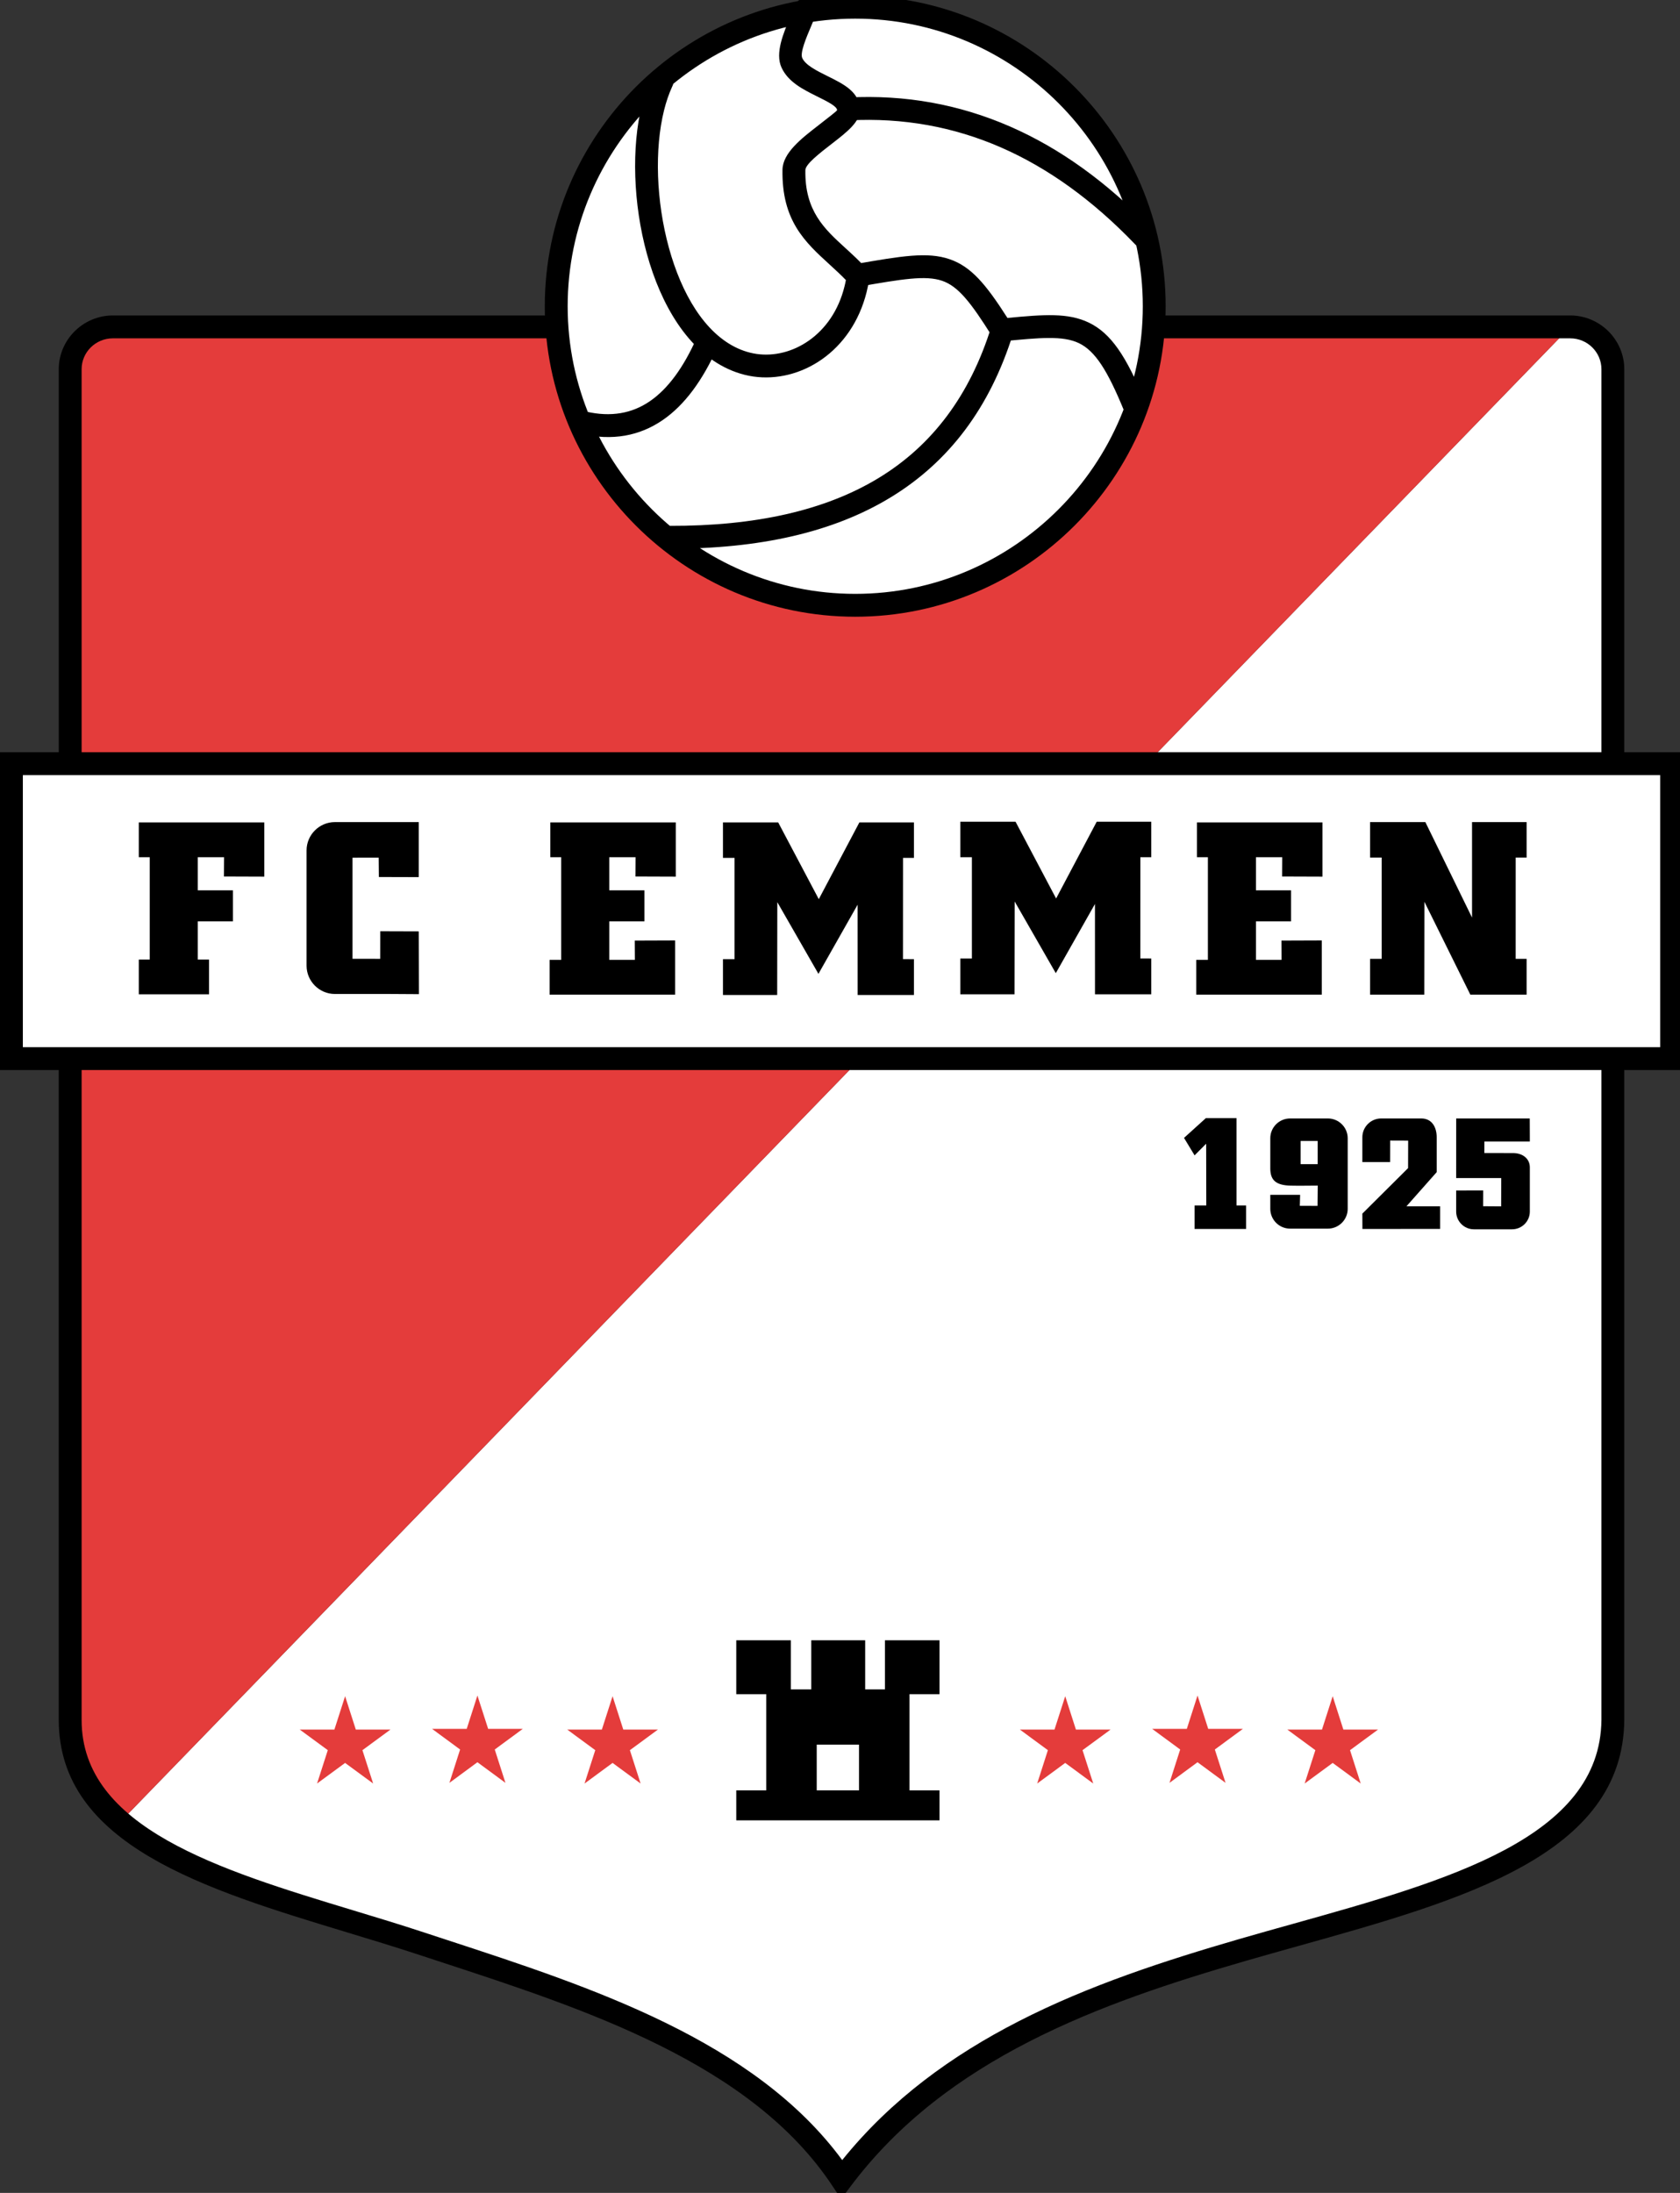
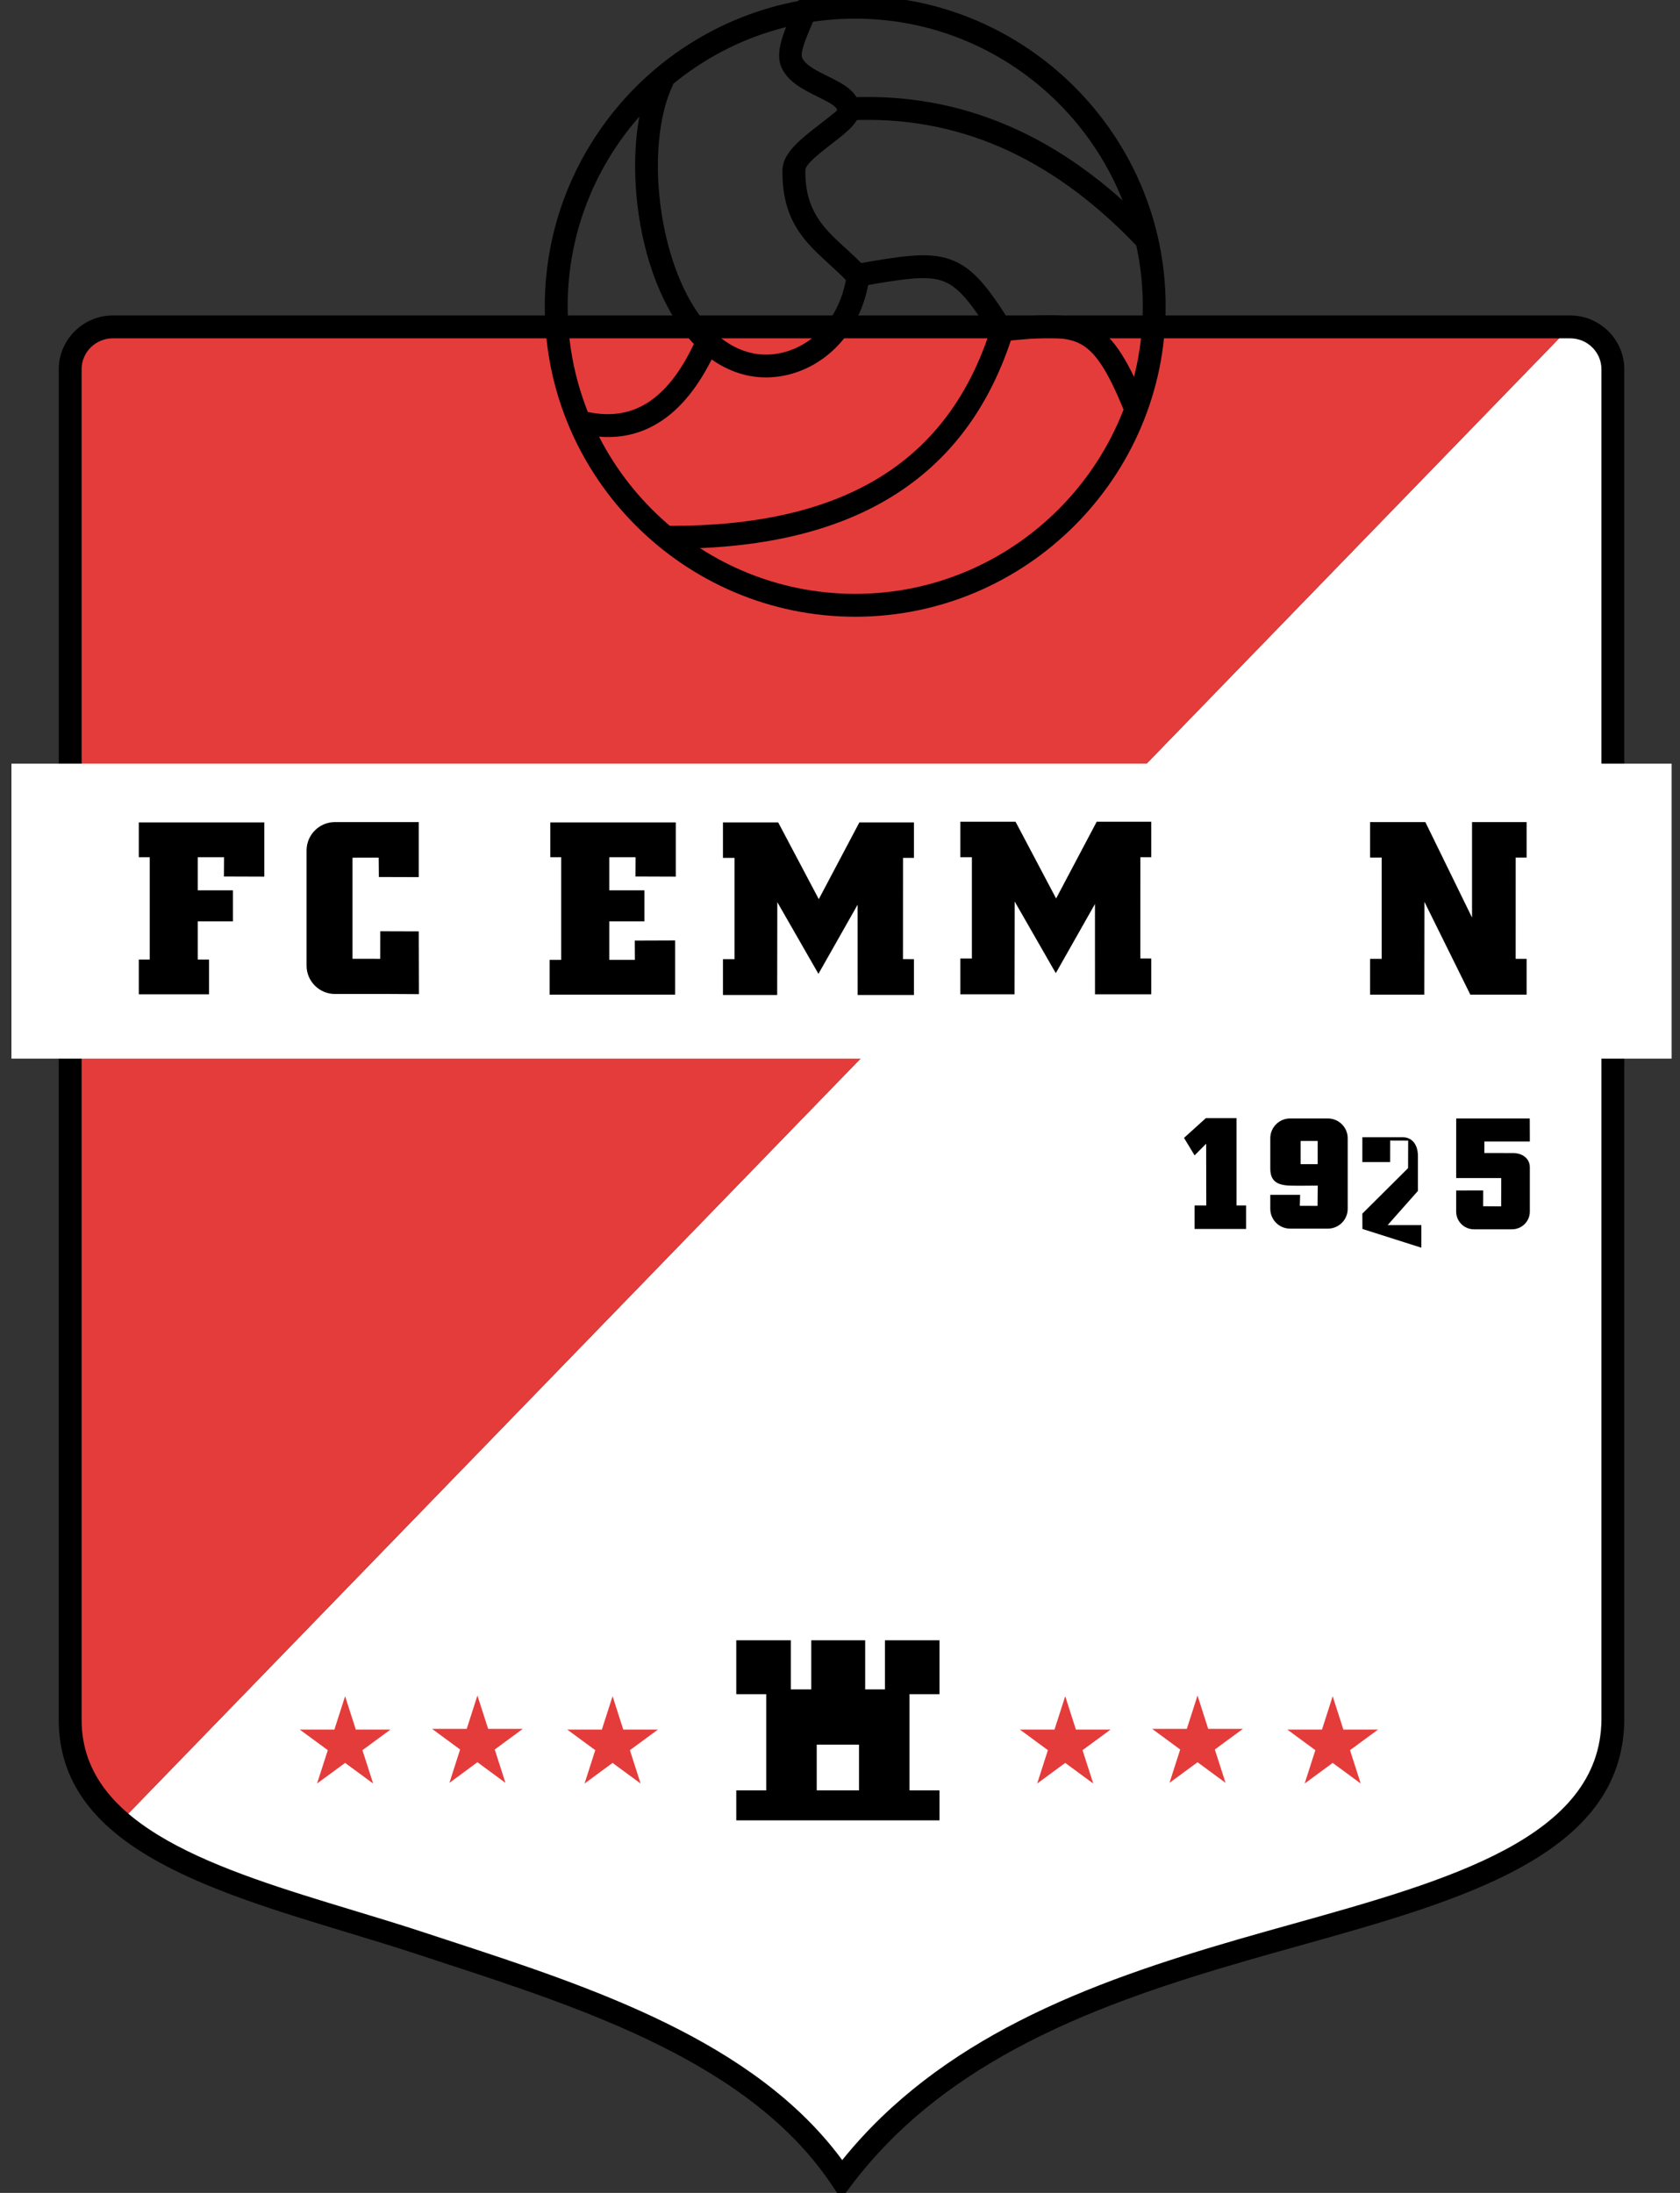
<svg xmlns="http://www.w3.org/2000/svg" version="1.1" x="0px" y="0px" width="272px" height="355px" viewBox="0 0.681 272 355" enable-background="new 0 0.681 272 355" xml:space="preserve">
  <rect x="0" y="0.681" width="272" height="355" fill="#333333" stroke="none" />
  <defs>
</defs>
  <g>
    <path fill="#FFFFFF" d="M254.225,53.601c0.238,0,0.471,0.013,0.701,0.036c3.473,0.354,6.203,3.286,6.203,6.815   c0,72.888,0,145.777,0,218.665c-0.218,22.769-31.435,28.972-59.939,37.229c-23.803,6.895-48.973,15.894-64.916,37.125   c-14.229-21.426-43.644-30.113-68.286-38.227c-17.18-5.66-37.502-10.162-48.525-19.613L254.225,53.601L254.225,53.601   L254.225,53.601z" />
    <path fill="#E43C3B" d="M19.463,295.63c-5.012-4.292-8.101-9.608-8.101-16.514c0-72.888,0-145.776,0-218.665   c0-3.768,3.106-6.851,6.905-6.851c78.65,0,157.307,0,235.958,0L19.463,295.63L19.463,295.63L19.463,295.63z" />
    <path d="M254.225,55.453H18.267c-1.396,0-2.661,0.563-3.575,1.47c-0.912,0.904-1.478,2.154-1.478,3.529v218.665   c0,17.487,22.363,24.27,43.997,30.83c3.829,1.158,7.637,2.311,11.358,3.54c2.315,0.758,3.158,1.04,3.954,1.296   c23.229,7.602,49.595,16.232,63.835,35.584c7.924-9.835,17.82-16.97,28.589-22.481c11.369-5.824,23.723-9.829,35.732-13.313   c2.971-0.86,5.809-1.654,8.639-2.443c25.149-7.038,49.777-13.933,49.962-33.027V60.452c0-1.375-0.569-2.625-1.48-3.529   C256.885,56.016,255.62,55.453,254.225,55.453L254.225,55.453L254.225,55.453z M18.267,51.749h235.958   c2.402,0,4.589,0.981,6.18,2.556c1.585,1.578,2.576,3.754,2.576,6.146v218.665v0.011c-0.213,21.877-26.166,29.14-52.679,36.557   c-2.925,0.819-5.854,1.639-8.598,2.433c-11.799,3.417-23.933,7.355-35.076,13.067c-11.039,5.649-21.101,13.041-28.879,23.393   l-1.567,2.09l-1.447-2.177c-13.118-19.756-39.881-28.51-63.356-36.193c-1.869-0.609-3.665-1.198-3.967-1.301   c-3.616-1.188-7.432-2.346-11.271-3.509c-22.927-6.951-46.627-14.138-46.627-34.37V60.452c0-2.392,0.986-4.569,2.577-6.146   C13.678,52.73,15.865,51.749,18.267,51.749L18.267,51.749L18.267,51.749z" />
    <polygon fill="#FFFFFF" points="1.851,124.31 270.641,124.31 270.641,172.056 1.851,172.056 1.851,124.31  " />
-     <path d="M268.792,126.161H3.7v44.043h265.092V126.161L268.792,126.161L268.792,126.161z M1.851,122.458h268.79h1.852v1.852v47.746   v1.852h-1.852H1.851h-1.852v-1.852V124.31v-1.852H1.851L1.851,122.458L1.851,122.458z" />
-     <path fill="#FFFFFF" d="M138.463,1.852c26.666,0,48.41,21.746,48.41,48.407c0,26.663-21.744,48.409-48.41,48.409   c-26.663,0-48.409-21.746-48.409-48.409C90.054,23.598,111.8,1.852,138.463,1.852L138.463,1.852L138.463,1.852z" />
    <path d="M171.358,17.364c-8.436-8.434-20.071-13.664-32.895-13.664c-12.821,0-24.458,5.23-32.895,13.664   C97.135,25.8,91.908,37.44,91.908,50.261c0,12.818,5.227,24.458,13.661,32.895c8.437,8.434,20.074,13.663,32.895,13.663   c12.823,0,24.458-5.229,32.895-13.663c8.437-8.437,13.666-20.077,13.666-32.895C185.024,37.438,179.794,25.8,171.358,17.364   L171.358,17.364L171.358,17.364z M138.463,0c13.845,0,26.41,5.645,35.512,14.747c9.109,9.104,14.749,21.669,14.749,35.512   c0,13.842-5.647,26.407-14.749,35.512s-21.667,14.749-35.512,14.749c-13.837,0-26.405-5.645-35.512-14.749   c-9.1-9.104-14.747-21.669-14.747-35.512c0-13.84,5.647-26.408,14.747-35.512C112.059,5.645,124.624,0,138.463,0L138.463,0   L138.463,0z M94.057,70.911c-0.902-0.208-1.803-0.415-1.394-2.215c0.413-1.8,1.314-1.59,2.218-1.386   c4.044,0.93,7.442,0.295,10.306-1.657c3.001-2.046,5.496-5.54,7.583-10.214c0.376-0.845,0.755-1.69,2.438-0.937   c1.685,0.75,1.309,1.595,0.932,2.44c-2.369,5.294-5.284,9.312-8.869,11.761C103.543,71.247,99.177,72.089,94.057,70.911   L94.057,70.911L94.057,70.911z M108.384,89.512c-0.927-0.002-1.852-0.005-1.852-1.854c0-1.852,0.924-1.849,1.852-1.847   c13.871,0.039,25.221-2.469,33.932-7.786c8.623-5.263,14.721-13.335,18.191-24.481c0.274-0.884,0.545-1.767,2.313-1.219   c1.762,0.551,1.485,1.435,1.214,2.318c-3.75,12.037-10.382,20.791-19.797,26.533C134.911,86.869,122.923,89.553,108.384,89.512   L108.384,89.512L108.384,89.512z M128.588,1.882c0.341-0.863,0.674-1.724,2.397-1.05c1.721,0.671,1.38,1.531,1.045,2.395   c-0.177,0.453-0.405,0.986-0.641,1.542c-0.863,2.031-1.89,4.457-1.5,5.307c0.527,1.158,2.348,2.062,4.069,2.915   c2.687,1.329,5.191,2.574,5.273,5.424c0.059,1.97-2.123,3.655-4.51,5.504c-2.049,1.585-4.315,3.342-4.328,4.3   c-0.113,6.598,3.071,9.504,6.441,12.583c1.16,1.061,2.344,2.139,3.463,3.389l0.579,0.643l-0.123,0.853   c-0.107,0.773-0.256,1.526-0.438,2.256c-1.217,4.881-3.906,8.559-7.217,10.89c-3.357,2.364-7.355,3.342-11.125,2.802   c-0.461-0.066-0.924-0.156-1.388-0.271c-0.932-0.233-1.833-0.553-2.704-0.953c-6.477-2.971-10.852-10.306-13.144-18.624   c-2.238-8.124-2.513-17.28-0.807-24.144c0.392-1.572,0.894-3.04,1.498-4.361c0.384-0.84,0.773-1.68,2.448-0.915   c1.678,0.766,1.291,1.606,0.904,2.449c-0.502,1.099-0.922,2.346-1.265,3.708c-1.563,6.285-1.291,14.737,0.791,22.294   c2.026,7.36,5.745,13.778,11.105,16.24c0.653,0.3,1.342,0.543,2.057,0.72c0.335,0.082,0.673,0.148,1.024,0.2   c2.853,0.41,5.898-0.348,8.479-2.167c2.633-1.849,4.777-4.802,5.755-8.749c0.084-0.335,0.162-0.684,0.228-1.04   c-0.837-0.874-1.729-1.685-2.604-2.487c-4.011-3.663-7.799-7.12-7.663-15.372c0.046-2.725,3.058-5.056,5.781-7.164   c1.601-1.242,3.063-2.374,3.063-2.481c-0.021-0.635-1.563-1.398-3.209-2.215c-2.287-1.135-4.715-2.338-5.791-4.692   c-1.068-2.333,0.308-5.576,1.46-8.285C128.204,2.827,128.406,2.351,128.588,1.882L128.588,1.882L128.588,1.882z M185.4,65.761   c0.346,0.855,0.702,1.711-1.004,2.413c-1.708,0.702-2.062-0.154-2.41-1.012c-2.681-6.539-4.676-9.66-7.291-10.923   c-2.623-1.265-6.382-0.878-12.362-0.31l-1.132,0.107l-0.602-0.96c-3.404-5.407-5.438-8.037-8.055-8.936   c-2.694-0.927-6.557-0.266-13.487,0.94c-0.909,0.162-1.821,0.32-2.128-1.503c-0.315-1.821,0.597-1.98,1.508-2.139   c7.529-1.314,11.732-2.026,15.31-0.796c3.46,1.186,5.829,3.98,9.363,9.509c5.965-0.566,9.832-0.855,13.185,0.76   C179.861,54.633,182.335,58.292,185.4,65.761L185.4,65.761L185.4,65.761z M186.345,37.576c0.641,0.666,1.283,1.332-0.046,2.612   c-1.332,1.28-1.969,0.612-2.612-0.054c-6.751-7.018-13.963-12.245-21.656-15.6c-7.653-3.332-15.815-4.817-24.512-4.369   c-0.925,0.048-1.849,0.097-1.944-1.754c-0.095-1.849,0.83-1.898,1.754-1.946c9.261-0.479,17.979,1.114,26.177,4.687   C171.658,24.704,179.262,30.21,186.345,37.576L186.345,37.576L186.345,37.576z" />
    <path d="M132.232,283.112h6.846v7.401h-6.846V283.112L132.232,283.112L132.232,283.112z M152.109,266.219h-8.835v7.95h-3.199v-7.95   h-8.726v7.95h-3.311v-7.95h-8.833v8.724h4.858v15.571h-4.858v4.855h32.905v-4.855h-4.856v-15.571h4.856V266.219L152.109,266.219   L152.109,266.219z" />
    <polygon fill="#E43C3B" points="55.874,275.274 57.608,280.674 63.219,280.674 58.678,284.008 60.415,289.407 55.874,286.072    51.335,289.407 53.072,284.008 48.531,280.674 54.14,280.674 55.874,275.274  " />
    <polygon fill="#E43C3B" points="77.297,275.162 79.034,280.561 84.64,280.561 80.102,283.9 81.835,289.3 77.297,285.96    72.762,289.3 74.493,283.9 69.955,280.561 75.563,280.561 77.297,275.162  " />
    <polygon fill="#E43C3B" points="99.179,275.274 100.913,280.674 106.522,280.674 101.983,284.008 103.717,289.407 99.179,286.072    94.641,289.407 96.375,284.008 91.839,280.674 97.445,280.674 99.179,275.274  " />
    <polygon fill="#E43C3B" points="172.464,275.274 174.196,280.674 179.807,280.674 175.266,284.008 177.002,289.407    172.464,286.072 167.926,289.407 169.657,284.008 165.122,280.674 170.728,280.674 172.464,275.274  " />
    <polygon fill="#E43C3B" points="193.885,275.162 195.617,280.561 201.23,280.561 196.687,283.9 198.423,289.3 193.885,285.96    189.347,289.3 191.078,283.9 186.54,280.561 192.151,280.561 193.885,275.162  " />
    <polygon fill="#E43C3B" points="215.768,275.274 217.498,280.674 223.112,280.674 218.576,284.008 220.306,289.407    215.768,286.072 211.231,289.407 212.963,284.008 208.422,280.674 214.036,280.674 215.768,275.274  " />
    <path d="M63.219,133.765h-9c-2.52,0-4.584,2.062-4.584,4.582v18.663c0,2.52,2.064,4.582,4.584,4.582h9l4.61,0.028l-0.026-10.167   l-6.241-0.02l-0.008,4.466l-4.482-0.002v-16.368l4.241-0.005l0.028,3.132l6.461,0.018v-8.907H63.219L63.219,133.765L63.219,133.765   z" />
    <polygon points="117.05,133.819 125.994,133.819 132.565,146.243 139.137,133.819 147.97,133.819 147.97,139.561 146.203,139.561    146.195,155.954 147.97,155.959 147.97,161.758 138.858,161.758 138.853,147.137 132.509,158.333 125.85,146.727 125.83,161.758    117.05,161.758 117.05,155.959 118.928,155.959 118.928,139.561 117.05,139.561 117.05,133.819  " />
    <polygon points="155.482,133.709 164.423,133.709 170.989,146.132 177.561,133.709 186.396,133.709 186.396,139.451    184.629,139.451 184.625,155.844 186.396,155.849 186.396,161.647 177.284,161.647 177.279,147.026 170.938,158.224    164.279,146.617 164.253,161.647 155.482,161.647 155.482,155.849 157.354,155.849 157.354,139.451 155.482,139.451    155.482,133.709  " />
    <polygon points="221.821,133.765 230.772,133.765 238.33,149.224 238.33,133.765 247.166,133.765 247.166,139.507 245.398,139.507    245.394,155.9 247.166,155.906 247.166,161.701 238.054,161.701 230.621,146.67 230.601,161.701 221.821,161.701 221.821,155.906    223.701,155.906 223.701,139.507 221.821,139.507 221.821,133.765  " />
    <polygon points="22.472,156.016 24.239,156.016 24.239,139.451 22.472,139.451 22.472,133.819 42.79,133.819 42.79,139.451    42.79,142.598 36.256,142.575 36.274,139.451 32.022,139.451 32.022,144.809 37.711,144.809 37.711,149.831 32.022,149.831    32.022,156.016 33.846,156.016 33.846,161.647 22.472,161.647 22.472,156.016  " />
    <polygon points="89.094,133.819 109.413,133.819 109.413,139.451 109.413,142.598 102.88,142.575 102.898,139.451 98.644,139.451    98.644,144.809 104.332,144.809 104.332,149.831 98.644,149.831 98.644,156.069 102.788,156.069 102.77,152.945 109.303,152.922    109.303,156.069 109.303,161.701 88.983,161.701 88.983,156.069 90.861,156.069 90.861,139.451 89.094,139.451 89.094,133.819  " />
-     <polygon points="193.683,161.701 214,161.701 214,156.069 214,152.922 207.472,152.945 207.484,156.069 203.346,156.069    203.346,149.831 209.031,149.831 209.031,144.809 203.346,144.809 203.346,139.451 207.598,139.451 207.577,142.575    214.112,142.598 214.112,139.451 214.112,133.819 193.795,133.819 193.795,139.451 195.563,139.451 195.563,156.069    193.683,156.069 193.683,161.701  " />
    <polygon points="193.409,199.631 201.75,199.631 201.75,195.825 200.201,195.825 200.201,181.688 195.235,181.688 191.698,184.889    193.409,187.717 195.284,185.832 195.302,195.825 193.409,195.825 193.409,199.631  " />
    <path d="M208.87,181.744h6.124c1.762,0,3.206,1.439,3.206,3.202v11.427c0,1.762-1.444,3.207-3.206,3.207h-6.124   c-1.765,0-3.204-1.444-3.204-3.207v-2.264l4.83-0.005l-0.049,1.783l2.871,0.01l0.033-3.283c-1.457,0-2.917,0.041-4.369,0.005   c-2.543-0.051-3.316-0.994-3.316-2.812v-4.861C205.666,183.184,207.105,181.744,208.87,181.744L208.87,181.744L208.87,181.744z" />
    <polygon fill="#FFFFFF" points="210.578,185.386 213.339,185.386 213.339,189.141 210.578,189.141 210.578,185.386  " />
-     <path d="M220.582,199.631l-0.011-2.484l7.404-7.366l0.013-4.446l-2.914-0.01l-0.008,3.478h-4.495v-4.021   c0-1.67,1.37-3.038,3.038-3.038h6.516c1.672,0,2.483,1.368,2.483,3.038v5.65l-4.899,5.532h5.453v3.663L220.582,199.631   L220.582,199.631L220.582,199.631z" />
+     <path d="M220.582,199.631l-0.011-2.484l7.404-7.366l0.013-4.446l-2.914-0.01l-0.008,3.478h-4.495v-4.021   h6.516c1.672,0,2.483,1.368,2.483,3.038v5.65l-4.899,5.532h5.453v3.663L220.582,199.631   L220.582,199.631L220.582,199.631z" />
    <path d="M235.764,181.744h11.909l0.013,2.869v0.86h-7.357l-0.008,1.865c1.544,0,3.091,0,4.638,0.005   c1.57,0,2.728,0.912,2.728,2.315v7.161c0,1.578-1.29,2.868-2.876,2.868h-6.183c-1.577,0-2.868-1.291-2.868-2.868v-3.417l4.38-0.01   l-0.013,2.561l2.917,0.021l0.015-4.579h-7.299L235.764,181.744L235.764,181.744L235.764,181.744z" />
  </g>
</svg>